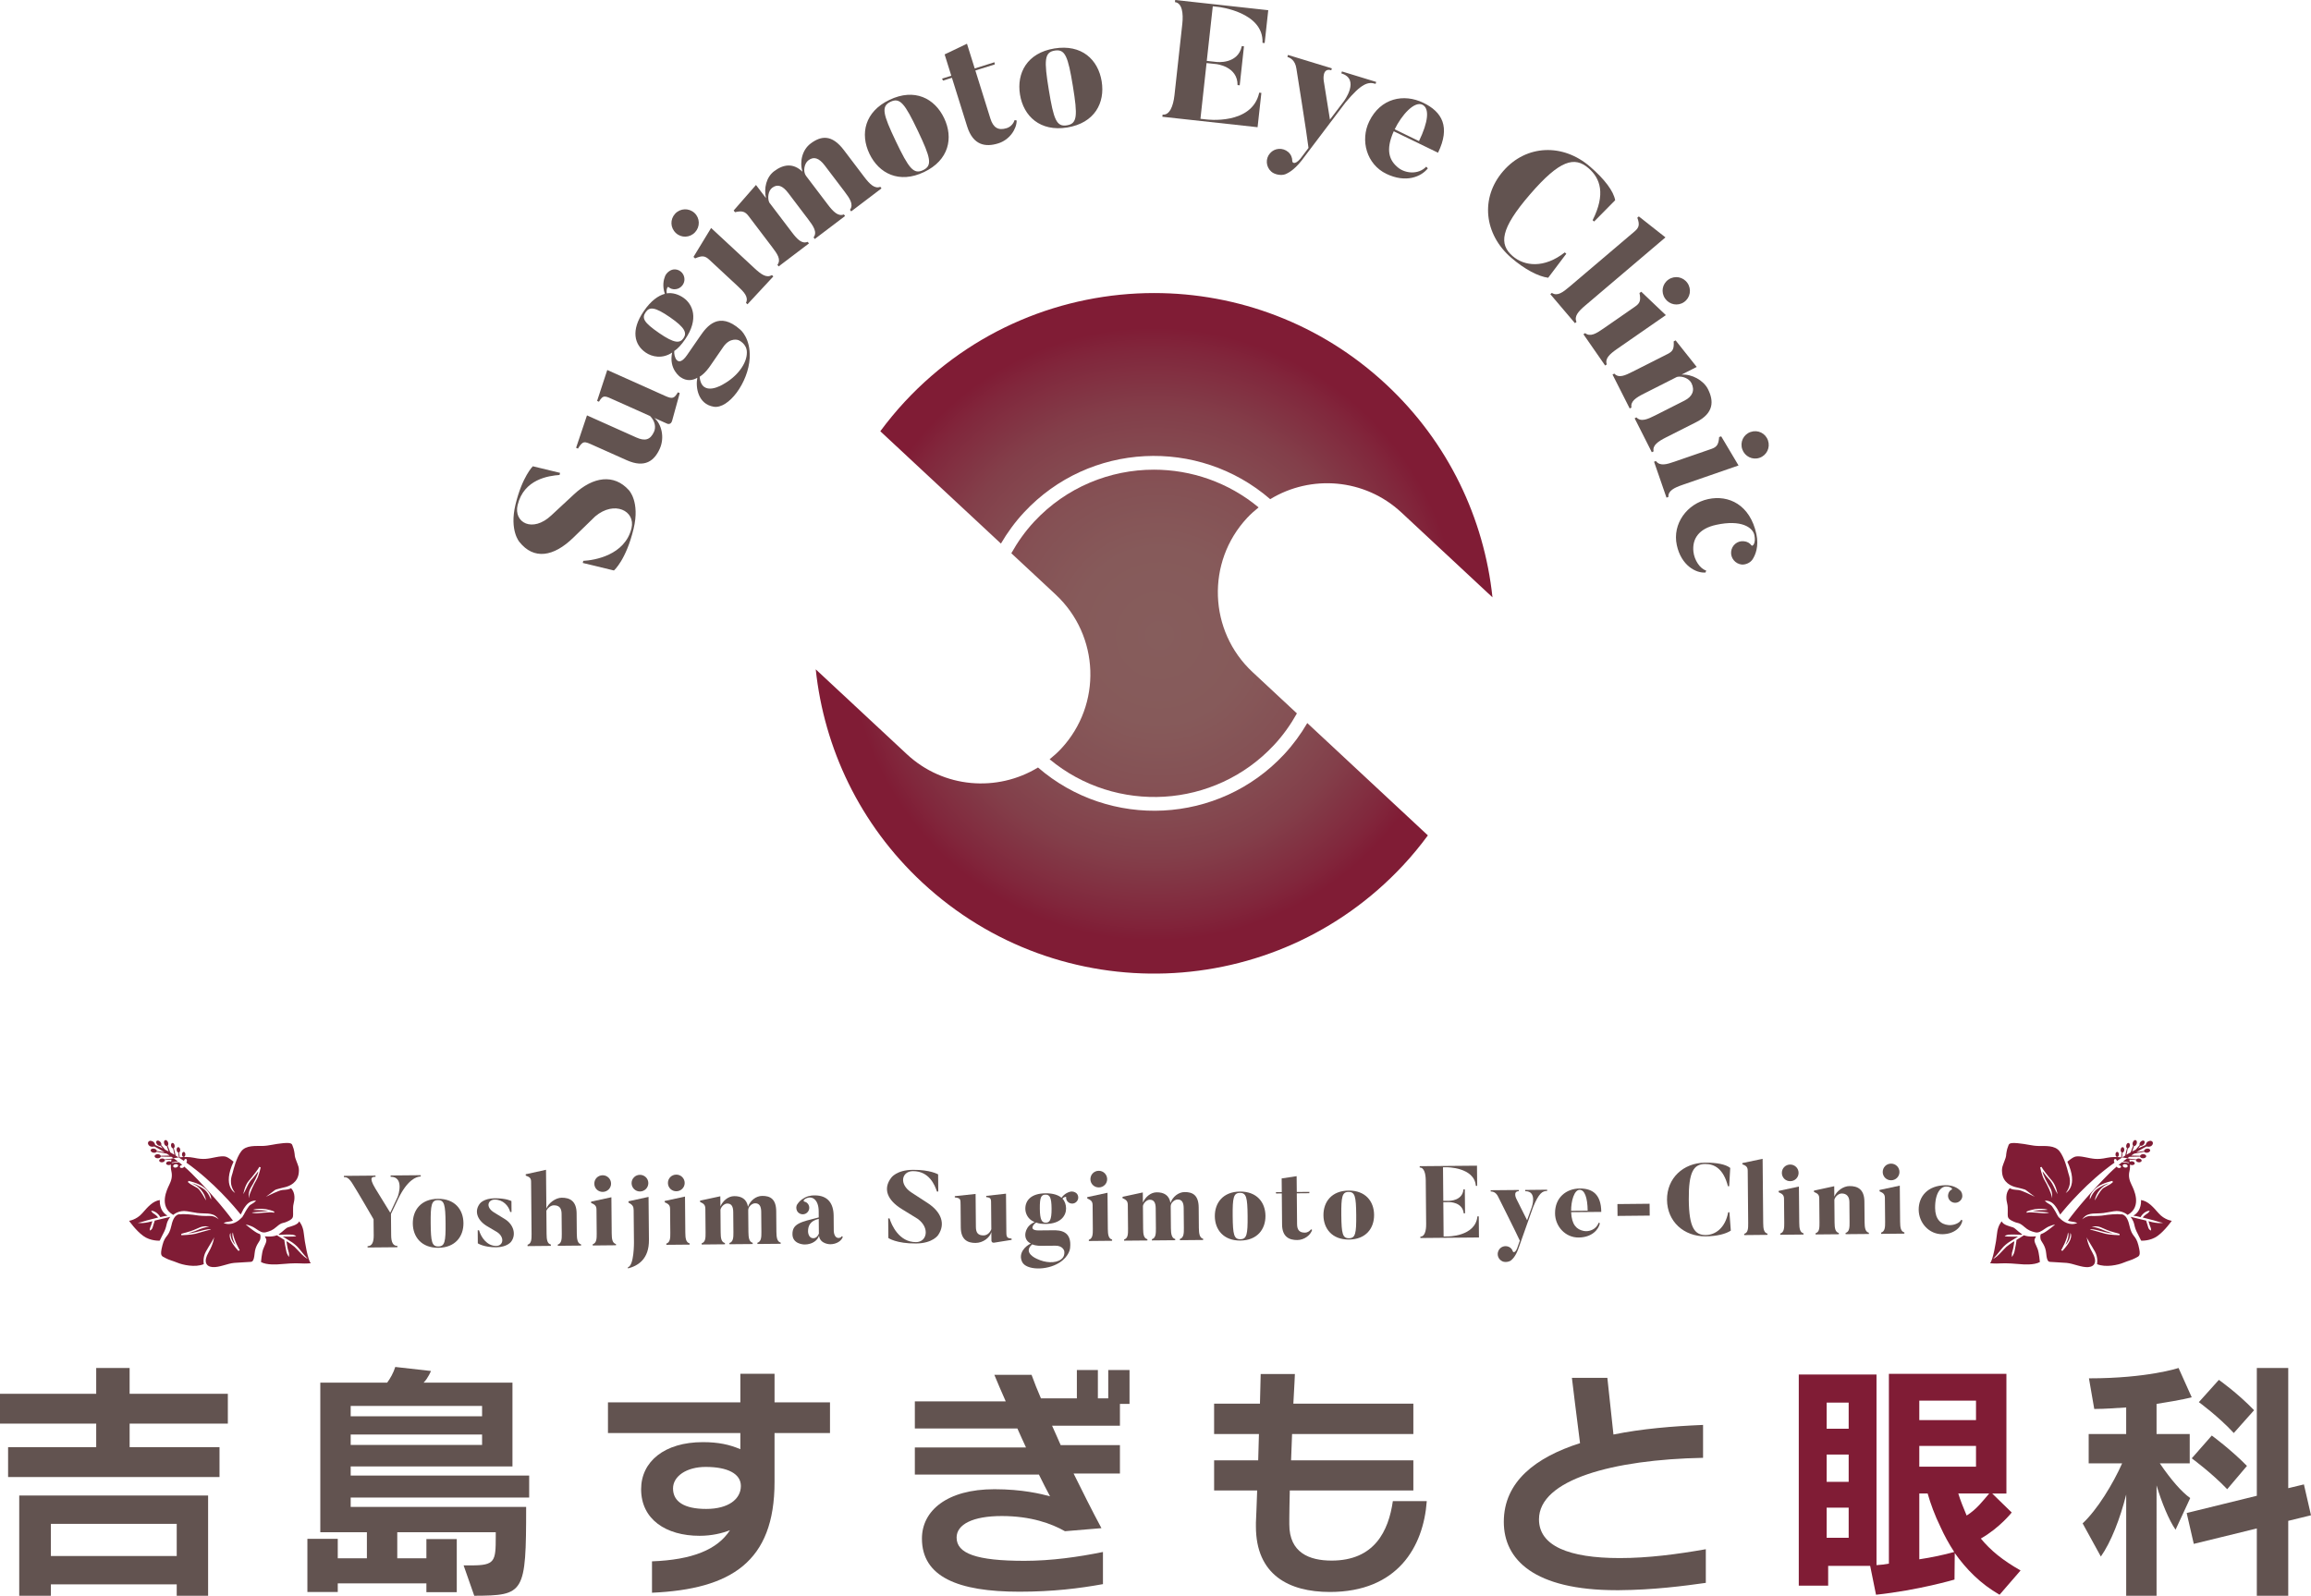
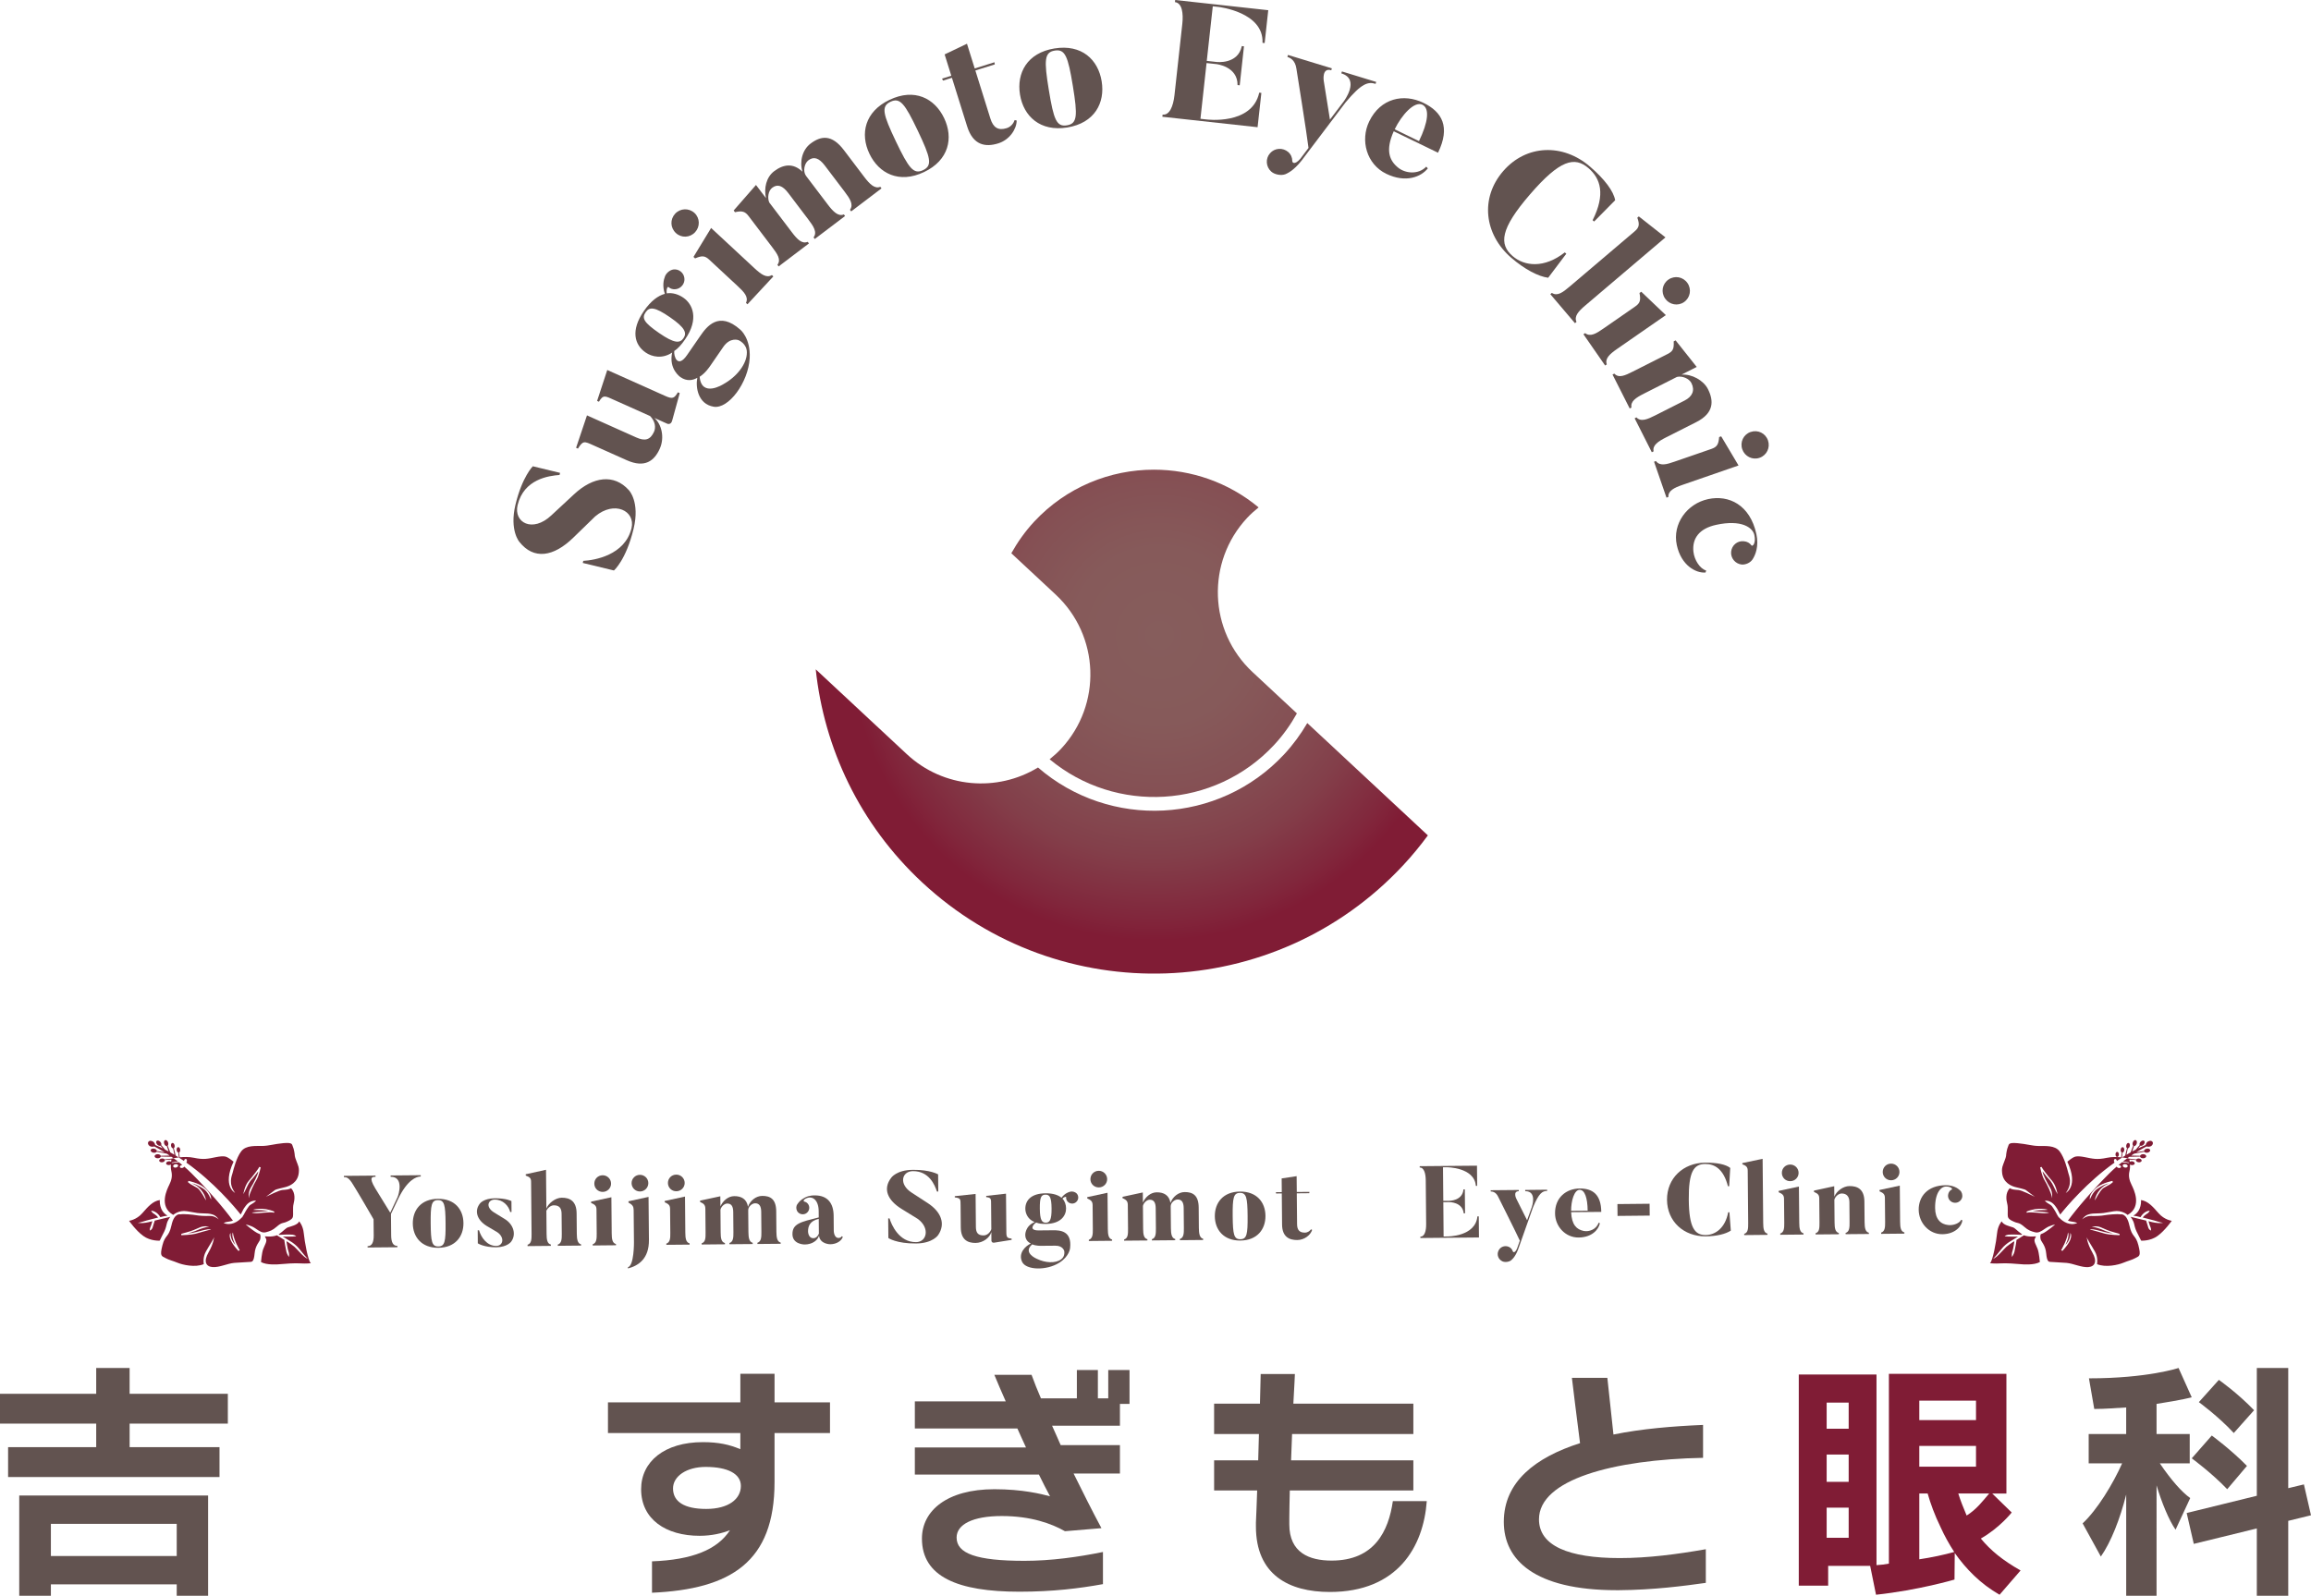
<svg xmlns="http://www.w3.org/2000/svg" xmlns:xlink="http://www.w3.org/1999/xlink" version="1.1" id="レイヤー_1" x="0px" y="0px" width="202.695px" height="140px" viewBox="0 0 202.695 140" enable-background="new 0 0 202.695 140" xml:space="preserve">
  <g>
    <g>
      <path fill="#625350" d="M11.37,124.9v2.064h7.883v2.621H0.71v-2.621h7.728V124.9H0v-2.62h8.438v-2.265h2.931v2.265h8.615v2.62    H11.37z M15.5,140v-0.998H4.463V140H1.687v-8.793h16.566V140H15.5z M15.5,133.693H4.463v2.821H15.5V133.693z" />
-       <path fill="#625350" d="M30.758,131.385v0.822h15.39c0,7.615-0.156,7.771-4.552,7.793l-0.933-2.664h0.688    c2.066,0,2.131-0.355,2.131-2.509v-0.399h-8.638v2.286h2.555v-1.688h2.664v4.663h-2.664v-0.777h-7.774v0.756h-2.664v-4.664h2.664    v1.71h2.555v-2.286h-4.086v-13.125h5.864c0.266-0.355,0.555-0.865,0.711-1.376l3.13,0.354c0,0-0.245,0.623-0.645,1.021h7.794    v7.352H30.758v0.799h15.655v1.932H30.758z M42.284,123.346H30.758v0.911h11.525V123.346z M42.284,125.854H30.758v0.912h11.525    V125.854z" />
      <path fill="#625350" d="M67.934,125.723v4.307c0,6.996-3.818,9.395-10.748,9.705v-2.754c3.531-0.133,5.729-1.021,6.84-2.731    c-0.689,0.267-1.598,0.49-2.666,0.49c-2.954,0-5.128-1.445-5.128-4.087c0-2.421,2.042-4.13,5.418-4.13    c1.377,0,2.353,0.221,3.285,0.62v-1.42H53.324v-2.688h11.612v-2.508h2.999v2.508h4.863v2.688H67.934z M61.895,128.697    c-1.688,0-2.865,0.821-2.865,1.889c0,1.154,0.978,1.797,2.909,1.797c1.955,0,3.042-0.865,3.042-2.019    C64.98,129.298,63.826,128.697,61.895,128.697" />
      <path fill="#625350" d="M98.228,123.169v1.911h-5.953c0.246,0.554,0.512,1.131,0.757,1.707h5.196v2.49h-4.064    c0.799,1.618,1.62,3.262,2.442,4.793l-3.198,0.268c-1.177-0.666-2.976-1.332-5.551-1.332c-2.531,0-3.954,0.733-3.954,1.887    c0,1.4,1.732,2.043,5.952,2.043c2.331,0,4.708-0.332,6.884-0.776v2.82c-2.064,0.376-4.418,0.665-7.328,0.665    c-5.396,0-8.549-1.309-8.549-4.664c0-2.441,2.198-4.328,6.351-4.328c2.487,0,4.131,0.422,4.885,0.621    c-0.332-0.6-0.643-1.244-0.976-1.908H80.24v-2.377h9.749c-0.268-0.557-0.489-1.088-0.757-1.666H80.24v-2.375h7.973    c-0.356-0.801-0.689-1.578-1.001-2.332h3.265c0.244,0.665,0.511,1.355,0.822,2.064h3.152v-2.487h1.843v2.487h0.91v-2.487h1.866    v2.977H98.228z" />
      <path fill="#625350" d="M116.639,139.668c-3.598,0-6.484-1.51-6.484-5.752v-0.332c0.021-0.467,0.067-1.512,0.11-2.821h-3.776    v-2.643h3.866c0.021-0.755,0.046-1.554,0.065-2.309h-3.932v-2.665h4.021c0.045-1.531,0.065-2.6,0.065-2.6h2.999    c0,0-0.043,1.068-0.134,2.6h10.525v2.665h-10.637c-0.022,0.755-0.067,1.554-0.088,2.309h10.725v2.643h-10.837    c-0.021,0.999-0.043,1.864-0.043,2.421v0.51v0.046c0,2.485,1.754,3.175,3.709,3.175c3.751,0,4.995-2.576,5.373-5.219h2.975    C124.854,135.693,122.59,139.668,116.639,139.668" />
      <path fill="#625350" d="M141.979,139.512h-0.178c-7.26,0-9.904-2.686-9.904-5.996c0-3.529,2.798-5.662,6.686-6.905    c-0.225-1.665-0.713-5.728-0.713-5.728h3.109c0,0,0.335,3.107,0.535,4.972c2.486-0.509,5.216-0.731,7.859-0.843v2.887    c-7.904,0.154-14.391,1.91-14.391,5.396c0,2.331,2.62,3.399,7.084,3.399c2.487,0,5.043-0.335,7.549-0.777v2.952    C147.729,139.135,145.043,139.49,141.979,139.512" />
      <path fill="#801C35" d="M175.379,139.911c-1.665-0.954-2.931-2.242-3.93-3.663l-0.022,2.332c0,0-3.153,0.932-6.884,1.331    l-0.512-2.53h-3.685v1.732h-2.577v-18.521h6.817v16.722c0.378-0.022,0.734-0.065,1.087-0.132v-16.654h10.307v10.502h-1.245    l1.71,1.666c0,0-1.066,1.354-2.709,2.285c0.865,1.045,1.889,1.889,3.486,2.8L175.379,139.911z M162.145,123.057h-1.931v2.289    h1.931V123.057z M162.145,127.609h-1.931v2.398h1.931V127.609z M162.145,132.273h-1.931v2.641h1.931V132.273z M173.313,122.881    h-4.974v1.708h4.974V122.881z M173.313,126.854h-4.974v1.821h4.974V126.854z M170.206,133.982    c-0.511-1.043-0.89-2.088-1.134-2.953h-0.732v5.773c1.044-0.154,2.197-0.399,3.064-0.644    C170.938,135.448,170.537,134.715,170.206,133.982 M171.759,131.029c0.157,0.532,0.468,1.311,0.733,1.933    c0.891-0.556,1.422-1.288,1.977-1.933H171.759z" />
      <path fill="#625350" d="M189.149,123.169v2.643h2.909v2.575h-2.621c0.979,1.443,1.934,2.531,2.665,3.041l-1.286,2.777    c-0.578-0.822-1.223-2.398-1.667-3.887V140h-2.663v-8.881c-0.535,2.131-1.334,4.175-2.223,5.441l-1.598-2.91    c1.287-1.199,2.664-3.465,3.464-5.264h-2.933v-2.575h3.289v-2.333c-0.801,0.047-1.801,0.134-2.8,0.134l-0.466-2.687    c5.174,0,7.859-0.91,7.859-0.91l1.156,2.574C192.236,122.59,191.437,122.812,189.149,123.169 M200.699,133.428V140h-2.756v-5.905    l-5.529,1.354l-0.623-2.708l6.152-1.512v-11.213h2.756v10.547l1.374-0.332l0.622,2.709L200.699,133.428z M195.346,130.652    c-1.377-1.443-3.109-2.709-3.109-2.709l1.756-1.999c0,0,1.643,1.198,3.085,2.664L195.346,130.652z M195.923,125.723    c-1.355-1.466-3.064-2.709-3.064-2.709l1.755-1.954c0,0,1.643,1.154,3.088,2.663L195.923,125.723z" />
      <path fill="#625350" d="M36.903,103.103l0,0.114c-0.394,0.004-1.162,0.298-1.962,1.925l-0.65,1.36l0.017,1.88    c0.005,0.608,0.17,0.93,0.547,0.925l0.001,0.117l-2.615,0.023l-0.001-0.115c0.375-0.004,0.542-0.33,0.538-0.938l-0.014-1.424    c-1.336-2.316-1.773-3.001-1.773-3.001c-0.399-0.679-0.597-0.692-0.83-0.7l-0.001-0.107l2.775-0.024l0.001,0.107    c-0.268,0.003-0.634-0.005-0.017,1.021l1.308,2.128c0,0,0.51-1.068,0.633-1.348c0.106-0.217,0.593-1.815-0.598-1.804l0-0.115    L36.903,103.103z" />
      <path fill="#625350" d="M38.448,109.473c-1.478,0.014-2.23-0.957-2.241-2.129c-0.01-1.183,0.725-2.156,2.201-2.169    c1.486-0.014,2.23,0.946,2.24,2.128C40.66,108.477,39.934,109.457,38.448,109.473 M38.409,105.29    c-0.563,0.007-0.649,0.419-0.634,2.038c0.014,1.621,0.107,2.033,0.671,2.027c0.564-0.004,0.65-0.418,0.635-2.037    C39.067,105.696,38.973,105.285,38.409,105.29" />
      <path fill="#625350" d="M43.526,109.428c-1.084,0.008-1.617-0.346-1.617-0.346l-0.009-1.146l0.116-0.001    c0.167,0.59,0.684,1.381,1.508,1.373c0.635-0.004,0.754-0.776,0.07-1.217l-0.91-0.538c-0.866-0.538-1.096-1.343-0.582-1.974    c0,0,0.328-0.442,1.285-0.45c1.029-0.01,1.471,0.245,1.471,0.245l0.008,0.959H44.75c-0.14-0.553-0.636-1.094-1.362-1.088    c-0.581,0.004-0.836,0.644-0.051,1.129l0.908,0.557c0.811,0.482,1.052,1.377,0.591,2C44.837,108.932,44.5,109.417,43.526,109.428" />
      <path fill="#625350" d="M50.966,109.277l-2.042,0.02l-0.001-0.108c0.339-0.101,0.354-0.494,0.35-0.952l-0.016-1.745    c-0.004-0.511-0.213-0.75-0.688-0.746c-0.232,0.003-0.498,0.185-0.647,0.472l0.018,2.032c0.004,0.493,0.052,0.86,0.375,0.938    l0.001,0.116l-2.042,0.02l-0.001-0.118c0.34-0.102,0.354-0.486,0.351-0.944l-0.042-4.574c-0.002-0.312-0.101-0.419-0.47-0.551    l-0.001-0.116l1.78-0.392l0.031,3.402c0.192-0.486,0.806-0.948,1.342-0.952c0.716-0.007,1.3,0.292,1.311,1.366l0.016,1.781    c0.005,0.493,0.062,0.869,0.375,0.947L50.966,109.277z" />
      <path fill="#625350" d="M54.029,109.25l-2.041,0.02l-0.001-0.107c0.338-0.111,0.353-0.486,0.349-0.943l-0.019-2.088    c-0.002-0.312-0.102-0.437-0.471-0.594l0-0.117l1.778-0.383l0.028,3.17c0.004,0.493,0.053,0.85,0.376,0.938L54.029,109.25z     M52.854,103.109c0.404-0.003,0.738,0.316,0.741,0.729c0.004,0.402-0.326,0.729-0.728,0.73c-0.411,0.004-0.736-0.312-0.74-0.718    C52.123,103.438,52.442,103.113,52.854,103.109" />
      <path fill="#625350" d="M55.123,105.391l1.76-0.383l0.035,3.77c0.015,1.692-0.956,2.273-1.84,2.506l-0.001-0.107    c0.545-0.141,0.527-2.18,0.527-2.18l-0.027-2.83c-0.002-0.305-0.083-0.465-0.453-0.658L55.123,105.391z M56.124,103.071    c0.402-0.003,0.736,0.315,0.74,0.72c0.003,0.41-0.324,0.736-0.729,0.741c-0.402,0.003-0.736-0.317-0.74-0.729    C55.393,103.399,55.72,103.074,56.124,103.071" />
      <path fill="#625350" d="M60.485,109.193l-2.041,0.018l-0.001-0.105c0.339-0.111,0.354-0.489,0.348-0.945l-0.019-2.086    c-0.002-0.313-0.101-0.438-0.47-0.597l-0.001-0.114l1.779-0.386l0.028,3.17c0.005,0.493,0.053,0.851,0.376,0.938L60.485,109.193z     M59.312,103.053c0.402-0.004,0.737,0.314,0.741,0.728c0.003,0.402-0.325,0.728-0.729,0.731c-0.412,0.004-0.737-0.315-0.741-0.721    C58.58,103.379,58.898,103.057,59.312,103.053" />
      <path fill="#625350" d="M68.472,109.12l-2.04,0.019l-0.001-0.107c0.339-0.102,0.354-0.495,0.35-0.951l-0.016-1.765    c-0.005-0.511-0.178-0.751-0.535-0.748c-0.278,0.004-0.599,0.294-0.604,0.589c0,0.08,0,0.107,0,0.16l0.017,1.773    c0.005,0.492,0.062,0.867,0.376,0.946v0.107l-2.041,0.017l-0.001-0.105c0.34-0.104,0.354-0.497,0.35-0.955l-0.016-1.762    c-0.004-0.511-0.167-0.75-0.525-0.748c-0.269,0.002-0.544,0.292-0.595,0.541l0.017,1.998c0.004,0.492,0.054,0.842,0.377,0.928    v0.108l-2.04,0.019l-0.001-0.107c0.338-0.104,0.345-0.479,0.341-0.936l-0.019-2.078c-0.004-0.312-0.095-0.454-0.463-0.613    l-0.002-0.115l1.777-0.383l0.009,0.887c0.219-0.494,0.682-0.895,1.21-0.898c0.627-0.006,1.095,0.249,1.208,0.93    c0.193-0.539,0.699-0.947,1.245-0.951c0.708-0.008,1.222,0.274,1.231,1.35l0.016,1.8c0.005,0.493,0.062,0.868,0.375,0.946V109.12z    " />
      <path fill="#625350" d="M73.922,108.506c-0.096,0.342-0.531,0.65-1.096,0.655c0,0-0.896,0.008-0.992-0.751    c-0.122,0.43-0.611,0.766-1.247,0.772c-0.17,0.001-1.076-0.062-1.082-0.903c-0.009-0.932,0.732-1.074,2.306-1.471l-0.005-0.565    c-0.009-0.933-0.532-1.401-1.147-1.082c-0.142,0.074-0.267,0.217-0.078,0.269c0.145,0.035,0.25,0.123,0.333,0.265    c0.146,0.278,0.041,0.619-0.236,0.772c-0.276,0.146-0.625,0.043-0.771-0.232c-0.1-0.206-0.084-0.449,0.04-0.602    c0.097-0.136,0.23-0.343,0.64-0.561c0.401-0.22,0.858-0.197,0.858-0.197c1.173-0.011,1.663,0.721,1.673,1.777l0.011,1.335    c0,0,0.005,0.634,0.436,0.622c0,0,0.206-0.004,0.259-0.154L73.922,108.506z M70.873,108.042c0,0,0.005,0.592,0.471,0.588    c0.232-0.003,0.393-0.183,0.479-0.399c0-0.01-0.011-1.299-0.011-1.299C71.01,107.119,70.869,107.604,70.873,108.042" />
      <path fill="#625350" d="M80.349,109.094c-1.736,0.016-2.431-0.479-2.431-0.479l-0.016-1.721l0.118-0.001    c0.173,0.572,0.833,2.097,2.328,2.083c0.958-0.008,1.234-1.254,0.143-2.042l-1.388-0.856c-1.278-0.784-1.68-1.776-0.937-2.749    c0,0,0.459-0.685,1.9-0.696c1.531-0.016,2.216,0.399,2.216,0.399l0.013,1.504l-0.116,0.001c-0.184-0.554-0.679-1.802-2.113-1.789    c-0.966,0.008-1.27,1.141-0.098,1.89l1.386,0.901c1.189,0.77,1.602,1.82,0.939,2.804C82.294,108.343,81.843,109.08,80.349,109.094    " />
      <path fill="#625350" d="M88.728,108.777l-1.52,0.244c-0.24,0.039-0.251-0.168-0.251-0.168l-0.007-0.759    c-0.139,0.494-0.726,0.946-1.379,0.952c-0.708,0.006-1.292-0.284-1.302-1.358l-0.017-1.953c-0.005-0.535,0.011-0.616-0.509-0.685    l0-0.107l1.825-0.195l0.026,2.902c0.005,0.5,0.185,0.742,0.678,0.736c0.251-0.002,0.536-0.176,0.676-0.543l-0.019-2.104    c-0.004-0.548,0.029-0.663-0.428-0.713l-0.002-0.107l1.736-0.195l0.031,3.41c0.005,0.43,0.085,0.494,0.461,0.535L88.728,108.777z" />
      <path fill="#625350" d="M93.641,105.418c-0.1-0.107-0.145-0.249-0.129-0.375c0.019-0.08-0.179-0.042-0.328,0.112    c0.216,0.222,0.317,0.542,0.32,0.864c0.006,0.601-0.436,1.349-1.778,1.359c-0.358,0.004-0.618-0.029-0.842-0.118    c-0.243,0.128-0.693,0.696,0.219,0.688l1.254-0.012c0.591-0.006,1.675,0.029,1.5,1.562c0,0-0.047,0.717-0.954,1.289    c-1.114,0.701-2.906,0.652-3.253-0.078c-0.364-0.766,0.284-1.391,0.765-1.611c-0.259-0.122-0.485-0.352-0.489-0.754    c0,0-0.026-0.771,0.823-1.128c-0.593-0.228-0.814-0.753-0.818-1.165c-0.005-0.727,0.499-1.348,1.77-1.359    c0.663-0.007,1.112,0.15,1.401,0.389c0.266-0.359,0.578-0.487,0.783-0.535c0.179-0.036,0.404,0.016,0.548,0.158    c0.198,0.213,0.184,0.553-0.039,0.751C94.181,105.656,93.832,105.633,93.641,105.418 M90.938,110.439    c0.755,0.369,1.634,0.407,2.123,0.054c0.391-0.274,0.28-0.745,0.28-0.745s-0.111-0.465-0.765-0.46l-1.217,0.01    c-0.099,0.001-0.475,0.014-0.826-0.126C89.662,109.913,90.938,110.439,90.938,110.439 M91.701,104.811    c-0.384,0.002-0.508,0.227-0.499,1.23c0.009,1.002,0.19,1.232,0.522,1.229c0.339-0.001,0.516-0.237,0.508-1.238    C92.223,105.028,92.06,104.807,91.701,104.811" />
      <path fill="#625350" d="M97.542,108.857l-2.041,0.02l0-0.107c0.339-0.11,0.353-0.486,0.349-0.943l-0.018-2.086    c-0.004-0.314-0.104-0.438-0.471-0.598l-0.001-0.115l1.779-0.384l0.027,3.169c0.006,0.493,0.053,0.852,0.376,0.938L97.542,108.857    z M96.367,102.717c0.403-0.003,0.736,0.316,0.741,0.729c0.004,0.402-0.325,0.728-0.729,0.73c-0.41,0.004-0.736-0.314-0.74-0.718    C95.637,103.045,95.955,102.722,96.367,102.717" />
      <path fill="#625350" d="M105.529,108.787l-2.042,0.018v-0.107c0.339-0.102,0.353-0.496,0.349-0.953l-0.016-1.764    c-0.005-0.511-0.177-0.75-0.535-0.746c-0.276,0.002-0.598,0.291-0.604,0.586c0.002,0.082,0.002,0.107,0.002,0.162l0.016,1.771    c0.006,0.494,0.062,0.869,0.377,0.947l0.001,0.107l-2.043,0.018l-0.001-0.107c0.339-0.102,0.354-0.494,0.35-0.953l-0.017-1.764    c-0.005-0.509-0.167-0.75-0.525-0.746c-0.269,0.002-0.544,0.291-0.595,0.542l0.017,1.996c0.004,0.494,0.053,0.841,0.376,0.929    v0.107l-2.041,0.018v-0.106c0.339-0.101,0.344-0.478,0.341-0.935l-0.02-2.078c-0.003-0.312-0.094-0.455-0.463-0.611L98.456,105    l1.779-0.384l0.008,0.886c0.22-0.494,0.682-0.893,1.21-0.897c0.626-0.005,1.095,0.249,1.208,0.931    c0.192-0.539,0.697-0.949,1.242-0.953c0.711-0.006,1.223,0.277,1.233,1.352l0.015,1.798c0.006,0.493,0.062,0.868,0.377,0.948    V108.787z" />
      <path fill="#625350" d="M108.791,108.838c-1.478,0.013-2.229-0.956-2.24-2.129c-0.01-1.183,0.723-2.156,2.202-2.17    c1.485-0.014,2.229,0.947,2.239,2.13C111.002,107.84,110.278,108.822,108.791,108.838 M108.753,104.655    c-0.564,0.006-0.649,0.417-0.636,2.039c0.018,1.619,0.108,2.03,0.674,2.026c0.562-0.006,0.649-0.418,0.635-2.039    C109.412,105.061,109.316,104.65,108.753,104.655" />
      <path fill="#625350" d="M115.086,107.902c-0.137,0.451-0.672,0.885-1.299,0.889c-0.707,0.008-1.327-0.273-1.338-1.357l-0.024-2.73    l-0.499,0.004l-0.02-0.115l0.519-0.006l-0.012-1.2l1.313-0.199l0.014,1.388l1.111-0.01l-0.018,0.117l-1.093,0.01l0.025,2.703    c0.004,0.504,0.203,0.75,0.687,0.746c0.26-0.002,0.447-0.164,0.535-0.29L115.086,107.902z" />
-       <path fill="#625350" d="M118.318,108.75c-1.479,0.014-2.229-0.956-2.24-2.127c-0.01-1.184,0.727-2.157,2.201-2.17    c1.488-0.015,2.231,0.947,2.24,2.129C120.531,107.756,119.806,108.738,118.318,108.75 M118.279,104.571    c-0.562,0.003-0.649,0.417-0.634,2.036c0.017,1.621,0.108,2.033,0.673,2.027c0.564-0.004,0.649-0.418,0.635-2.039    C118.938,104.975,118.845,104.564,118.279,104.571" />
      <path fill="#625350" d="M129.701,106.715l0.017,1.852l-5.14,0.047v-0.116c0.376-0.003,0.515-0.506,0.508-1.114l-0.035-3.841    c-0.006-0.555-0.135-1.118-0.531-1.114v-0.117l5.025-0.044l0.016,1.772l-0.116,0.001c-0.124-1.647-2.56-1.636-2.56-1.636    l-0.321,0.004l0.026,2.945l0.527-0.004c0,0,1.157,0.008,1.244-1.004l0.117-0.002l0.02,2.104l-0.117,0.001    c-0.106-1.001-1.262-0.982-1.262-0.982l-0.527,0.004l0.025,3.011l0.323-0.004c0,0,2.472,0.029,2.642-1.762H129.701z" />
      <path fill="#625350" d="M135.699,104.377v0.106c-0.422,0.005-0.724,0.187-1.242,1.444l-1.212,3.424    c-0.243,0.753-0.511,1.052-0.698,1.213c-0.178,0.146-0.534,0.203-0.768,0.098c-0.351-0.158-0.516-0.567-0.356-0.919    c0.148-0.351,0.558-0.507,0.907-0.357c0.182,0.079,0.299,0.221,0.354,0.391c0.038,0.126,0.261,0.177,0.452-0.46l0.167-0.469    c-0.285-0.633-1.907-3.867-1.907-3.867c-0.201-0.412-0.488-0.444-0.648-0.452l-0.002-0.107l2.463-0.022l0.001,0.107    c-0.538,0.006-0.218,0.655-0.218,0.655l0.947,1.892l0.412-1.15c0,0,0.506-1.41-0.576-1.4l-0.001-0.107L135.699,104.377z" />
      <path fill="#625350" d="M137.803,106.346c0.047,1.119,0.488,1.518,1.09,1.646c0.465,0.104,1.126-0.127,1.318-0.718l0.115,0.043    c-0.119,0.565-0.703,1.244-1.869,1.254c-1.17,0.01-2.057-0.986-2.066-2.113c-0.016-1.397,0.99-2.177,2.154-2.188    c1.129-0.01,1.885,0.512,1.9,2.053L137.803,106.346z M139.252,106.217c-0.012-1.129-0.258-1.834-0.705-1.83    c-0.475,0.003-0.754,0.982-0.745,1.842L139.252,106.217z" />
      <rect x="142.813" y="104.759" transform="matrix(0.01 1 -1 0.01 248.015 -38.252)" fill="#625350" width="1.039" height="2.822" />
      <path fill="#625350" d="M151.685,106.354l0.123,1.611c-0.446,0.298-1.25,0.494-2.2,0.503c-1.918,0.018-3.378-1.294-3.396-3.202    c-0.016-1.898,1.424-3.246,3.338-3.262c1.041-0.011,1.82,0.151,2.207,0.462l-0.093,1.604l-0.107,0.002    c-0.397-1.528-1.173-1.96-2.007-1.952c-0.99,0.01-1.452,0.675-1.428,3.13c0.021,2.461,0.52,3.111,1.485,3.103    c0.841-0.007,1.715-0.614,1.97-1.997L151.685,106.354z" />
      <path fill="#625350" d="M155.025,108.338l-2.043,0.02v-0.107c0.34-0.102,0.354-0.479,0.35-0.944l-0.041-4.584    c-0.002-0.313-0.104-0.444-0.471-0.578v-0.104l1.777-0.375l0.051,5.631c0.004,0.492,0.053,0.85,0.377,0.936V108.338z" />
      <path fill="#625350" d="M158.187,108.31l-2.042,0.019v-0.107c0.338-0.111,0.354-0.486,0.35-0.941l-0.02-2.088    c-0.002-0.312-0.102-0.438-0.471-0.596v-0.117l1.776-0.381l0.03,3.169c0.004,0.492,0.051,0.85,0.376,0.937V108.31z     M157.012,102.169c0.402-0.003,0.738,0.315,0.74,0.727c0.004,0.405-0.324,0.73-0.728,0.732c-0.411,0.005-0.735-0.314-0.739-0.718    C156.28,102.498,156.601,102.173,157.012,102.169" />
      <path fill="#625350" d="M163.916,108.26l-2.039,0.018l-0.004-0.107c0.342-0.102,0.355-0.496,0.35-0.953l-0.014-1.764    c-0.006-0.475-0.241-0.749-0.679-0.746c-0.276,0.004-0.579,0.275-0.64,0.553l0.018,1.986c0.004,0.493,0.053,0.842,0.375,0.93    l0.002,0.107l-2.041,0.018l-0.002-0.106c0.34-0.103,0.345-0.479,0.342-0.935l-0.019-2.104c-0.004-0.314-0.094-0.431-0.464-0.588    v-0.114l1.777-0.385l0.008,0.914c0.212-0.514,0.798-0.922,1.326-0.926c0.707-0.008,1.301,0.273,1.312,1.35l0.017,1.799    c0.005,0.492,0.053,0.869,0.375,0.946V108.26z" />
      <path fill="#625350" d="M167.033,108.23l-2.04,0.019v-0.108c0.338-0.109,0.353-0.486,0.349-0.943l-0.02-2.086    c-0.003-0.312-0.104-0.438-0.471-0.596v-0.116l1.777-0.382l0.028,3.168c0.005,0.494,0.052,0.852,0.376,0.938V108.23z     M165.859,102.089c0.404-0.003,0.738,0.315,0.74,0.728c0.004,0.404-0.324,0.729-0.729,0.732c-0.41,0.005-0.735-0.316-0.739-0.719    C165.129,102.418,165.446,102.092,165.859,102.089" />
      <path fill="#625350" d="M172.092,105.077c-0.104,0.333-0.461,0.524-0.793,0.42s-0.515-0.453-0.41-0.775    c0.054-0.181,0.159-0.298,0.301-0.361c0.09-0.045-0.064-0.269-0.512-0.263c-0.422,0.004-0.963,0.518-0.951,1.889    c0.01,0.966,0.48,1.427,1.168,1.491c0.449,0.044,0.967-0.159,1.126-0.466l0.1,0.055c-0.059,0.51-0.636,1.203-1.755,1.214    c-1.173,0.011-2.068-0.992-2.08-2.147c-0.009-1.128,0.753-2.139,2.364-2.152c0.673-0.008,1.086,0.276,1.276,0.463    C172.08,104.584,172.152,104.854,172.092,105.077" />
      <path fill="#801C35" d="M175.158,108.215c0.064-0.699,0.408-1.062,0.408-1.062c0.122,0.32,0.764,0.45,0.977,0.523    c0.209,0.074,0.341,0.276,0.777,0.59c0.016,0.012,0.029,0.02,0.046,0.028l-0.063,0.042c0,0-0.769-0.042-0.906-0.027    c-0.141,0.015-0.346-0.025-0.572,0.144c0,0,0.128,0.036,0.354,0.036c0.222,0,0.815,0.006,0.815,0.006s-0.706,0.434-0.785,0.482    c-0.084,0.048-0.463,0.33-0.663,0.604c-0.202,0.271-0.683,0.831-0.728,0.861c0,0,0.223-0.084,0.534-0.406    c0.315-0.321,0.569-0.607,0.628-0.652s0.531-0.416,0.699-0.49c0,0-0.091,0.689-0.172,0.883c-0.08,0.191-0.047,0.463-0.045,0.479    l0.004,0.02c0,0,0.162-0.219,0.219-0.453c0.061-0.23,0.193-1.006,0.178-1.037l0.653-0.412c0.448,0.176,1.062,0.091,1.062,0.091    l-0.108,0.22c-0.109,0.218,0.131,0.566,0.256,0.91c0.123,0.342,0.189,1.127,0.189,1.127c-0.505,0.286-1.465,0.212-1.742,0.184    c-0.277-0.03-1.243-0.102-1.718-0.065c-0.472,0.035-0.918-0.015-0.918-0.015C174.778,110.668,175.094,108.914,175.158,108.215" />
      <path fill="#801C35" d="M187.185,107.393c-0.073-0.331-0.286-0.6-0.313-0.637l1.362,0.33c0,0,0.147,0.495,0.2,0.648    c0.057,0.158,0.227,0.229,0.227,0.229s0.023-0.164-0.047-0.304c-0.068-0.14-0.171-0.519-0.171-0.519    c0.876,0.255,1.271,0.139,1.271,0.139c-0.224-0.022-0.612-0.163-0.791-0.209s-0.991-0.256-0.991-0.256    c0.178-0.232,0.402-0.332,0.482-0.403c0.076-0.071,0.137-0.201,0.137-0.201c-0.541,0.054-0.806,0.574-0.806,0.574    c-0.11-0.042-0.462-0.105-0.634-0.133c0.771-0.412,0.674-1.368,0.674-1.368c0.613,0.09,1.037,0.581,1.544,1.159    c0.503,0.579,1.153,0.663,1.153,0.663s-0.588,0.848-1.236,1.322c-0.649,0.475-1.449,0.42-1.449,0.42s-0.359-0.738-0.4-0.802    C187.357,107.979,187.26,107.744,187.185,107.393" />
      <path fill="#801C35" d="M185.695,101.504c-0.08,0.004-0.146-0.096-0.148-0.223c0-0.123,0.064-0.225,0.146-0.225    c0.083,0,0.149,0.098,0.151,0.221C185.844,101.404,185.779,101.504,185.695,101.504" />
      <path fill="#801C35" d="M186.48,101.598c-0.023-0.004-0.045-0.008-0.067-0.012c-0.015-0.002-0.026-0.004-0.04-0.006    c-0.027-0.004-0.055-0.008-0.084-0.013c-0.01-0.003-0.021-0.003-0.033-0.005c-0.035-0.004-0.073-0.01-0.111-0.014    c-0.004-0.002-0.008-0.003-0.011-0.003c0.087-0.056,0.177-0.111,0.265-0.167l0.16-0.648c-0.059-0.041-0.092-0.142-0.066-0.246    c0.022-0.134,0.112-0.225,0.201-0.209c0.086,0.016,0.135,0.135,0.107,0.268c-0.021,0.116-0.097,0.203-0.176,0.206l-0.113,0.562    c0.12-0.071,0.24-0.142,0.361-0.211c0.047-0.13,0.199-0.525,0.224-0.588c-0.056-0.056-0.069-0.17-0.033-0.284    c0.047-0.144,0.161-0.233,0.255-0.203c0.096,0.03,0.135,0.173,0.086,0.316c-0.042,0.133-0.143,0.218-0.232,0.208l-0.156,0.471    c0.033-0.018,0.068-0.035,0.102-0.054c0.026-0.011,0.049-0.024,0.072-0.036c0.047-0.026,0.094-0.051,0.141-0.075    c0.102-0.137,0.305-0.358,0.339-0.393c-0.042-0.075-0.01-0.196,0.081-0.29c0.105-0.111,0.247-0.143,0.32-0.073    c0.07,0.067,0.043,0.212-0.061,0.322c-0.088,0.089-0.203,0.128-0.281,0.095l-0.192,0.236c0.019-0.008,0.036-0.017,0.055-0.026    c0.04-0.019,0.081-0.039,0.12-0.058c0.16-0.074,0.32-0.149,0.484-0.215c0,0,0.027-0.23,0.23-0.32s0.307-0.039,0.372,0.05    c0.063,0.091,0.034,0.256-0.116,0.36c-0.118,0.08-0.309,0.074-0.409,0.037c0,0-0.004,0.002-0.008,0.004    c-0.001,0.001-0.002,0-0.005,0.002c-0.003,0.003-0.012,0.006-0.016,0.01c-0.004,0.002-0.007,0.003-0.009,0.003    c-0.022,0.011-0.055,0.028-0.095,0.05c0,0,0,0-0.002,0c-0.02,0.011-0.041,0.023-0.064,0.035c-0.003,0.002-0.008,0.003-0.01,0.004    c-0.076,0.043-0.172,0.094-0.283,0.158c-0.003,0.001-0.003,0.004-0.008,0.006c-0.111,0.062-0.242,0.141-0.382,0.227    c-0.003,0.002-0.003,0.003-0.004,0.004c-0.002,0-0.004,0.002-0.006,0.004c0.157-0.026,0.558-0.092,0.669-0.108    c0-0.091,0.1-0.179,0.237-0.204c0.147-0.029,0.282,0.028,0.302,0.123c0.02,0.098-0.088,0.202-0.235,0.23    c-0.122,0.021-0.236-0.014-0.282-0.08c-0.091,0.016-0.67,0.113-0.895,0.166c-0.082,0.054-0.166,0.107-0.255,0.168    c0.194,0.002,0.651,0.01,0.781,0.02c0.027-0.08,0.136-0.141,0.266-0.141c0.15-0.002,0.274,0.076,0.274,0.177    s-0.121,0.18-0.273,0.181c-0.137,0.002-0.25-0.064-0.27-0.152c-0.106,0.002-0.711,0.02-0.934,0.023c-0.003,0-0.003,0-0.004,0.002    c-0.005,0.003-0.01,0.006-0.014,0.008c-0.055,0.039-0.11,0.077-0.168,0.118c-0.019-0.003-0.039-0.009-0.061-0.011    C186.508,101.603,186.494,101.6,186.48,101.598" />
      <path fill="#801C35" d="M177.695,104.414c0.107,0.092,0.779,0.583,0.779,0.583c-1.193-0.583-1.332-0.599-1.668-0.612    c-0.338-0.017-0.536-0.139-0.536-0.139c-0.397,0.43-0.308,1.027-0.215,1.377c0.093,0.354,0,0.904,0.062,1.15    c0.062,0.244,0.521,0.413,0.689,0.475c0.169,0.061,0.32,0.016,0.719,0.367c0.396,0.352,0.613,0.396,0.936,0.49    c0.32,0.091,0.55-0.061,0.949-0.338c0.398-0.275,0.842-0.336,0.842-0.336c-0.98,0.825-1.209,0.825-1.209,0.825    c-0.109,0.017-0.109,0.278-0.062,0.478c0.047,0.197,0.43,0.52,0.49,1.236c0.061,0.723,0.23,0.723,0.338,0.738    s0.889,0.043,1.453,0.09c0.568,0.048,1.316,0.415,1.9,0.369c0.58-0.047,0.812-0.489,0.354-1.287    c-0.46-0.795-0.492-1.346-0.492-1.346c0.014,0.137,0.414,0.719,0.719,1.27c0.307,0.551,0.186,1.104,0.186,1.104    c0.766,0.319,1.867,0.061,2.312-0.125c0.443-0.182,0.719-0.229,1.056-0.412c0.339-0.184,0.505-0.153,0.261-1.117    c-0.244-0.965-0.552-0.645-0.796-1.762c-0.246-1.117-0.782-0.95-0.782-0.95c-0.26-0.06-1.146,0.029-1.393,0.075    c-0.245,0.048-0.752,0.077-1.194,0.062c-0.443-0.015-0.78,0.307-0.78,0.307c0.337-0.459,0.626-0.444,0.764-0.49    c0.141-0.045,0.812-0.03,1.12-0.075c0.305-0.046,0.167-0.032,0.902-0.153c0.734-0.122,1.212,0.321,1.212,0.321    c1.316-0.749,0.52-2.283,0.35-2.634c-0.169-0.353-0.306-0.721-0.184-1.225c0.045-0.188,0.053-0.389,0.043-0.564    c0.04,0.025,0.091,0.044,0.148,0.051c0.137,0.014,0.258-0.051,0.268-0.141c0.008-0.093-0.096-0.178-0.234-0.193    c-0.08-0.01-0.152,0.009-0.202,0.043c-0.011-0.08-0.023-0.149-0.033-0.198c0.228,0.015,0.497,0.036,0.579,0.043    c0,0.003-0.002,0.006-0.002,0.01c-0.008,0.091,0.096,0.177,0.232,0.19s0.255-0.047,0.267-0.139    c0.011-0.091-0.093-0.176-0.231-0.191c-0.104-0.011-0.198,0.023-0.241,0.081c-0.075-0.015-0.425-0.053-0.62-0.073    c-0.002-0.004-0.002-0.006-0.002-0.006c-0.041-0.006-0.096-0.016-0.164-0.026c-0.021,0.017-0.045,0.03-0.065,0.048    c-0.021,0.015-0.043,0.03-0.063,0.045c-0.084,0.062-0.17,0.125-0.254,0.191c0.103,0.012,0.371,0.045,0.541,0.09    c-0.003,0.01-0.008,0.021-0.008,0.031c-0.002,0.008,0,0.016,0,0.021c-0.102-0.018-0.469-0.078-0.623-0.073    c-0.101,0.079-0.203,0.158-0.305,0.243c0.02,0,0.039,0,0.061,0.004c0.104,0.021,0.178,0.095,0.163,0.165    c-0.015,0.069-0.112,0.106-0.218,0.085c-0.084-0.018-0.145-0.067-0.16-0.123c-0.215,0.185-0.43,0.381-0.639,0.59    c-1.435,1.435-2.83,3.045-3.641,4.158c0.092,0.029,0.238,0.074,0.379,0.088c0.219,0.021,0.444,0.115,0.444,0.115    c-0.636,0.275-1.269-0.105-1.595-0.479l-0.078-0.044c0,0,0.008-0.01,0.021-0.025c-0.053-0.064-0.093-0.127-0.121-0.185    c-0.209-0.41-0.377-0.634-0.444-0.729c-0.067-0.093-0.196-0.174-0.353-0.264c-0.158-0.09-0.281-0.23-0.281-0.23    c0.671-0.039,0.955,0.543,1.044,0.646c0.073,0.086,0.19,0.38,0.304,0.572c0.545-0.684,2.37-2.855,4.772-4.559    c-0.021-0.028-0.042-0.063-0.05-0.106c-0.021-0.104,0.016-0.202,0.088-0.216c0.068-0.014,0.143,0.06,0.164,0.164    c0,0.006,0,0.011,0,0.015c0.119-0.081,0.243-0.163,0.366-0.243l0.086-0.055c0.004-0.004,0.01-0.008,0.016-0.01    c-0.006-0.002-0.009-0.003-0.016-0.003l0.046-0.424c0.076-0.015,0.139-0.106,0.151-0.224c0.013-0.131-0.049-0.245-0.136-0.254    c-0.088-0.009-0.168,0.092-0.18,0.225c-0.012,0.115,0.032,0.215,0.102,0.246l-0.059,0.423c-0.36-0.039-0.809-0.052-1.258,0.042    c-0.857,0.186-1.224,0.08-1.931-0.06c-0.703-0.138-0.871-0.046-1.042,0.046c-0.169,0.092-0.488,0.354-0.488,0.354    c1.012,2.172-0.139,2.74-0.139,2.74c0.613-0.812,0.292-1.485,0.215-1.775c-0.076-0.293-0.322-1.305-0.75-1.868    c-0.428-0.566-1.286-0.46-1.869-0.476c-0.582-0.014-0.996-0.168-1.838-0.246c-0.841-0.075-0.734,0.123-0.826,0.307    c-0.092,0.186-0.17,0.676-0.17,0.812c0,0.138-0.259,0.723-0.32,0.95c-0.061,0.229-0.031,0.476-0.031,0.476    c0.061,0.95,0.873,1.226,1.15,1.301C177.021,104.215,177.588,104.325,177.695,104.414 M186.185,102.245    c0.015-0.083,0.124-0.132,0.243-0.107c0.121,0.021,0.205,0.107,0.189,0.188c-0.016,0.082-0.125,0.131-0.244,0.108    C186.253,102.41,186.168,102.326,186.185,102.245 M183.998,104.113c0.471-0.344,1.28-0.511,1.28-0.511l0.04,0.114l-0.209,0.165    l-0.094,0.052c-0.092,0.055-0.443,0.242-0.551,0.312c-0.106,0.069-0.373,0.448-0.428,0.552c-0.059,0.104-0.301,0.52-0.301,0.52    c0.088-0.717,0.715-1.234,0.896-1.326c0.186-0.092,0.35-0.182,0.35-0.182c-0.395,0.111-0.555,0.195-0.996,0.471    c-0.439,0.275-0.686,0.957-0.686,0.957C183.235,104.879,183.527,104.457,183.998,104.113 M183.301,107.882    c0,0,0.103-0.093,0.589,0.03c0.489,0.127,0.983,0.271,1.45,0.303c0,0-0.66-0.194-0.862-0.295c-0.2-0.1-0.773-0.287-1.008-0.301    c0,0,0.397-0.104,0.8,0.061c0.404,0.164,0.62,0.295,1.16,0.436c0.545,0.139,0.483,0.153,0.483,0.153l-0.015,0.101    c0,0-0.86-0.029-1.225-0.124C184.308,108.151,183.479,107.89,183.301,107.882 M180.781,109.686c0,0,0.544-0.928,0.598-1.557    c0,0,0.194,0.273-0.217,1.085c0,0,0.449-0.435,0.426-1.038c0,0,0.402,0.388-0.697,1.573L180.781,109.686z M179.316,103.533    c-0.229-0.375-0.374-1.119-0.374-1.119l0.119-0.041c0.041,0.125,0.563,0.812,0.923,1.223c0.361,0.409,0.48,1.168,0.48,1.168    c-0.07-0.105-0.217-0.396-0.362-0.715c-0.146-0.321-0.341-0.551-0.45-0.662c-0.113-0.111-0.5-0.624-0.5-0.624    c0.006,0.277,0.438,1.077,0.667,1.452c0.228,0.375,0.173,0.902,0.173,0.902C179.922,104.674,179.547,103.909,179.316,103.533     M179.603,106.133c0,0-0.077,0.033-0.465,0.033c-0.39,0-0.89,0.077-0.89,0.077c0.43,0.026,1.467,0.132,1.467,0.132    c-0.062,0.061-0.41,0.083-0.592,0.061c-0.181-0.018-0.682-0.066-0.986-0.075c-0.306-0.006-0.355,0.043-0.355,0.043l-0.043-0.104    C178.79,105.854,179.603,106.133,179.603,106.133" />
      <path fill="#801C35" d="M26.646,108.215c-0.064-0.699-0.407-1.062-0.407-1.062c-0.123,0.32-0.765,0.45-0.976,0.523    c-0.21,0.074-0.342,0.276-0.78,0.59c-0.015,0.012-0.03,0.02-0.046,0.028l0.064,0.042c0,0,0.768-0.042,0.907-0.027    c0.139,0.015,0.346-0.025,0.573,0.144c0,0-0.129,0.036-0.354,0.036c-0.221,0-0.817,0.006-0.817,0.006s0.707,0.434,0.787,0.482    c0.08,0.048,0.461,0.33,0.663,0.604c0.202,0.271,0.684,0.831,0.728,0.861c0,0-0.223-0.084-0.535-0.406    c-0.312-0.321-0.568-0.607-0.627-0.652c-0.058-0.045-0.53-0.416-0.702-0.49c0,0,0.095,0.689,0.175,0.883    c0.081,0.191,0.048,0.463,0.045,0.479l-0.004,0.02c0,0-0.161-0.219-0.219-0.453c-0.059-0.23-0.194-1.006-0.178-1.037l-0.652-0.412    c-0.449,0.176-1.063,0.091-1.063,0.091l0.108,0.22c0.109,0.218-0.129,0.566-0.255,0.91c-0.124,0.342-0.189,1.127-0.189,1.127    c0.503,0.286,1.464,0.212,1.742,0.184c0.277-0.03,1.245-0.102,1.717-0.065c0.473,0.035,0.917-0.015,0.917-0.015    C27.027,110.668,26.712,108.914,26.646,108.215" />
      <path fill="#801C35" d="M14.621,107.393c0.073-0.331,0.286-0.6,0.315-0.637l-1.364,0.33c0,0-0.148,0.495-0.201,0.648    c-0.056,0.158-0.226,0.229-0.226,0.229s-0.023-0.164,0.046-0.304c0.07-0.14,0.172-0.519,0.172-0.519    c-0.876,0.255-1.272,0.139-1.272,0.139c0.224-0.022,0.613-0.163,0.792-0.209c0.177-0.046,0.991-0.256,0.991-0.256    c-0.178-0.232-0.403-0.332-0.48-0.403c-0.079-0.071-0.139-0.201-0.139-0.201c0.542,0.054,0.806,0.574,0.806,0.574    c0.109-0.042,0.462-0.105,0.633-0.133c-0.771-0.412-0.676-1.368-0.676-1.368c-0.611,0.09-1.035,0.581-1.542,1.159    c-0.504,0.579-1.154,0.663-1.154,0.663s0.587,0.848,1.237,1.322c0.647,0.475,1.451,0.42,1.451,0.42s0.357-0.738,0.398-0.802    C14.448,107.979,14.547,107.744,14.621,107.393" />
-       <path fill="#801C35" d="M16.109,101.504c0.081,0.004,0.149-0.096,0.15-0.223c0-0.123-0.065-0.225-0.147-0.225    c-0.081,0-0.149,0.098-0.15,0.221C15.962,101.404,16.026,101.504,16.109,101.504" />
      <path fill="#801C35" d="M15.327,101.598c0.022-0.004,0.042-0.008,0.066-0.012c0.014-0.002,0.025-0.004,0.04-0.006    c0.026-0.004,0.055-0.008,0.084-0.013c0.01-0.003,0.02-0.003,0.031-0.005c0.037-0.004,0.074-0.01,0.113-0.014    c0.004-0.002,0.008-0.003,0.011-0.003c-0.087-0.056-0.175-0.111-0.266-0.167l-0.161-0.648c0.06-0.041,0.092-0.142,0.07-0.246    c-0.025-0.134-0.115-0.225-0.202-0.209c-0.086,0.016-0.134,0.135-0.107,0.268c0.021,0.116,0.097,0.203,0.175,0.206l0.113,0.562    c-0.119-0.071-0.24-0.142-0.36-0.211c-0.049-0.13-0.2-0.525-0.226-0.588c0.056-0.056,0.071-0.17,0.034-0.284    c-0.047-0.144-0.16-0.233-0.254-0.203c-0.096,0.03-0.135,0.173-0.086,0.316c0.042,0.133,0.142,0.218,0.23,0.208l0.157,0.471    c-0.034-0.018-0.068-0.035-0.103-0.054c-0.024-0.011-0.047-0.024-0.07-0.036c-0.047-0.026-0.095-0.051-0.14-0.075    c-0.104-0.137-0.307-0.358-0.339-0.393c0.041-0.075,0.009-0.196-0.082-0.29c-0.106-0.111-0.248-0.143-0.319-0.073    c-0.071,0.067-0.044,0.212,0.06,0.322c0.088,0.089,0.202,0.128,0.28,0.095l0.194,0.236c-0.019-0.008-0.037-0.017-0.057-0.026    c-0.04-0.019-0.08-0.039-0.119-0.058c-0.161-0.074-0.321-0.149-0.484-0.215c0,0-0.024-0.23-0.231-0.32    c-0.204-0.09-0.307-0.039-0.371,0.05c-0.063,0.091-0.035,0.256,0.115,0.36c0.12,0.08,0.308,0.074,0.409,0.037    c0,0,0.004,0.002,0.008,0.004c0.001,0.001,0.002,0,0.005,0.002c0.003,0.003,0.011,0.006,0.016,0.01    c0.005,0.002,0.006,0.003,0.01,0.003c0.021,0.011,0.053,0.028,0.094,0.05h0.001c0.02,0.011,0.042,0.023,0.064,0.035    c0.005,0.002,0.008,0.003,0.01,0.004c0.078,0.043,0.173,0.094,0.284,0.158c0.002,0.001,0.004,0.004,0.007,0.006    c0.113,0.062,0.243,0.141,0.382,0.227c0.002,0.002,0.004,0.003,0.004,0.003c0.003,0.001,0.005,0.003,0.007,0.005    c-0.157-0.026-0.558-0.092-0.67-0.108c0-0.091-0.1-0.179-0.237-0.204c-0.148-0.029-0.283,0.028-0.302,0.123    c-0.02,0.098,0.087,0.202,0.235,0.23c0.123,0.021,0.236-0.014,0.284-0.08c0.09,0.016,0.669,0.113,0.892,0.166    c0.083,0.054,0.168,0.107,0.255,0.168c-0.193,0.002-0.648,0.01-0.781,0.02c-0.027-0.08-0.135-0.141-0.266-0.141    c-0.15-0.002-0.275,0.076-0.275,0.177s0.121,0.18,0.273,0.181c0.139,0.002,0.252-0.064,0.271-0.152    c0.107,0.002,0.709,0.02,0.936,0.023h0.001c0.004,0.005,0.01,0.008,0.014,0.01c0.055,0.039,0.11,0.077,0.166,0.118    c0.02-0.003,0.041-0.009,0.062-0.011C15.299,101.603,15.312,101.6,15.327,101.598" />
      <path fill="#801C35" d="M25.062,104.138c0.275-0.075,1.087-0.351,1.148-1.301c0,0,0.03-0.247-0.031-0.476    c-0.062-0.228-0.321-0.812-0.321-0.95c0-0.136-0.077-0.626-0.17-0.812c-0.091-0.184,0.016-0.382-0.827-0.309    c-0.841,0.08-1.254,0.234-1.837,0.248c-0.583,0.016-1.44-0.091-1.869,0.475c-0.428,0.564-0.671,1.576-0.749,1.869    c-0.078,0.29-0.397,0.964,0.214,1.773c0,0-1.149-0.566-0.136-2.738c0,0-0.322-0.262-0.492-0.354    c-0.168-0.091-0.336-0.183-1.041-0.045c-0.706,0.14-1.073,0.245-1.93,0.06c-0.45-0.094-0.897-0.081-1.257-0.042l-0.059-0.423    c0.069-0.031,0.113-0.131,0.102-0.248c-0.013-0.131-0.096-0.231-0.181-0.223c-0.087,0.009-0.147,0.123-0.134,0.254    c0.01,0.117,0.075,0.209,0.149,0.223l0.045,0.425c-0.002,0-0.009,0.001-0.012,0.003c0.004,0.002,0.01,0.006,0.014,0.01    c0.029,0.018,0.057,0.037,0.086,0.055c0.123,0.08,0.244,0.162,0.366,0.243c0-0.004,0-0.009,0-0.015    c0.021-0.104,0.097-0.178,0.164-0.164c0.069,0.014,0.108,0.111,0.086,0.216c-0.008,0.043-0.028,0.078-0.049,0.106    c2.402,1.703,4.227,3.875,4.771,4.559c0.114-0.192,0.23-0.486,0.304-0.572c0.089-0.104,0.374-0.686,1.044-0.646    c0,0-0.122,0.141-0.279,0.23c-0.158,0.09-0.287,0.171-0.353,0.264c-0.068,0.096-0.236,0.319-0.444,0.729    c-0.03,0.058-0.072,0.12-0.122,0.185c0.014,0.016,0.02,0.025,0.02,0.025l-0.076,0.044c-0.33,0.374-0.96,0.755-1.595,0.479    c0,0,0.224-0.094,0.441-0.115c0.141-0.014,0.291-0.059,0.38-0.088c-0.81-1.113-2.206-2.724-3.64-4.158    c-0.209-0.209-0.424-0.405-0.64-0.59c-0.015,0.056-0.077,0.105-0.161,0.123c-0.105,0.021-0.201-0.016-0.215-0.085    c-0.015-0.07,0.059-0.144,0.164-0.165c0.02-0.004,0.04-0.004,0.058-0.004c-0.103-0.085-0.204-0.164-0.304-0.243    c-0.156-0.005-0.521,0.056-0.625,0.073c0-0.006,0.002-0.014,0.001-0.021c-0.001-0.011-0.003-0.021-0.008-0.031    c0.171-0.045,0.438-0.078,0.542-0.09c-0.087-0.066-0.171-0.13-0.256-0.191c-0.021-0.015-0.042-0.03-0.063-0.045    c-0.023-0.018-0.044-0.031-0.067-0.048c-0.066,0.011-0.121,0.021-0.16,0.026c0,0-0.001,0.002-0.003,0.006    c-0.198,0.021-0.545,0.059-0.621,0.073c-0.044-0.058-0.137-0.092-0.242-0.081c-0.137,0.016-0.24,0.101-0.232,0.191    c0.012,0.092,0.131,0.152,0.268,0.139s0.241-0.1,0.23-0.19c0-0.004-0.001-0.007-0.001-0.01c0.083-0.007,0.354-0.028,0.582-0.043    c-0.01,0.049-0.023,0.118-0.034,0.198c-0.05-0.034-0.123-0.053-0.203-0.043c-0.138,0.016-0.242,0.101-0.234,0.193    c0.01,0.09,0.131,0.154,0.268,0.141c0.058-0.007,0.107-0.025,0.147-0.051c-0.01,0.176-0.002,0.376,0.042,0.564    c0.123,0.504-0.014,0.872-0.183,1.225c-0.168,0.351-0.964,1.885,0.352,2.634c0,0,0.476-0.443,1.21-0.321    c0.735,0.121,0.597,0.105,0.903,0.153c0.307,0.045,0.98,0.03,1.119,0.075c0.138,0.046,0.427,0.031,0.764,0.49    c0,0-0.336-0.321-0.782-0.307c-0.441,0.015-0.947-0.015-1.192-0.062c-0.246-0.046-1.134-0.135-1.394-0.075    c0,0-0.536-0.169-0.78,0.95c-0.246,1.117-0.554,0.797-0.796,1.762c-0.246,0.964-0.078,0.934,0.261,1.117    c0.336,0.184,0.612,0.23,1.056,0.412c0.445,0.186,1.546,0.444,2.311,0.125c0,0-0.121-0.553,0.185-1.104    c0.307-0.551,0.705-1.133,0.719-1.27c0,0-0.03,0.551-0.49,1.346c-0.459,0.798-0.229,1.239,0.353,1.287    c0.582,0.046,1.332-0.322,1.899-0.369c0.565-0.047,1.347-0.074,1.454-0.09s0.276-0.016,0.337-0.738    c0.061-0.717,0.446-1.039,0.49-1.236c0.046-0.199,0.046-0.461-0.062-0.478c0,0-0.229,0-1.209-0.825c0,0,0.444,0.061,0.842,0.336    c0.399,0.277,0.628,0.429,0.95,0.338c0.321-0.094,0.537-0.139,0.935-0.49s0.551-0.307,0.72-0.367    c0.167-0.062,0.625-0.23,0.688-0.475c0.063-0.246-0.03-0.797,0.063-1.15c0.091-0.352,0.183-0.947-0.215-1.377    c0,0-0.199,0.122-0.536,0.139c-0.338,0.014-0.476,0.029-1.671,0.612c0,0,0.674-0.491,0.781-0.583    C24.219,104.325,24.785,104.215,25.062,104.138 M15.432,102.434c-0.119,0.023-0.229-0.025-0.244-0.107    c-0.016-0.081,0.069-0.167,0.189-0.189c0.12-0.023,0.228,0.025,0.244,0.108C15.637,102.326,15.552,102.41,15.432,102.434     M18.506,105.236c0,0-0.246-0.682-0.688-0.957c-0.439-0.275-0.601-0.359-0.995-0.471c0,0,0.164,0.09,0.348,0.182    c0.182,0.092,0.81,0.609,0.896,1.326c0,0-0.24-0.416-0.299-0.52c-0.056-0.104-0.321-0.482-0.429-0.552    c-0.106-0.069-0.458-0.257-0.551-0.312l-0.092-0.052l-0.211-0.165l0.041-0.114c0,0,0.81,0.167,1.281,0.511    S18.57,104.879,18.506,105.236 M17.132,108.245c-0.364,0.095-1.224,0.124-1.224,0.124l-0.015-0.101c0,0-0.062-0.015,0.481-0.153    c0.542-0.141,0.758-0.271,1.163-0.436c0.402-0.164,0.8-0.061,0.8-0.061c-0.234,0.014-0.807,0.201-1.008,0.301    c-0.203,0.101-0.861,0.295-0.861,0.295c0.465-0.031,0.96-0.176,1.449-0.303c0.488-0.123,0.59-0.03,0.59-0.03    C18.326,107.89,17.497,108.151,17.132,108.245 M20.915,109.749c-1.1-1.186-0.697-1.573-0.697-1.573    c-0.024,0.604,0.426,1.038,0.426,1.038c-0.412-0.812-0.217-1.085-0.217-1.085c0.054,0.629,0.598,1.557,0.598,1.557L20.915,109.749    z M21.815,105.117c0,0-0.057-0.527,0.173-0.902c0.229-0.375,0.659-1.175,0.665-1.452c0,0-0.387,0.513-0.499,0.624    c-0.111,0.111-0.305,0.341-0.452,0.662c-0.145,0.318-0.292,0.607-0.361,0.715c0,0,0.118-0.759,0.48-1.168    c0.361-0.41,0.882-1.098,0.923-1.223l0.119,0.041c0,0-0.147,0.744-0.375,1.119C22.258,103.909,21.883,104.674,21.815,105.117     M24.066,106.299l-0.043,0.104c0,0-0.049-0.048-0.354-0.043c-0.307,0.009-0.806,0.058-0.987,0.075    c-0.182,0.022-0.528,0-0.591-0.062c0,0,1.037-0.103,1.466-0.13c0,0-0.499-0.077-0.89-0.077c-0.388,0-0.466-0.033-0.466-0.033    S23.016,105.854,24.066,106.299" />
      <path fill="#625350" d="M55.573,46.387c-0.666,2.76-1.726,3.662-1.726,3.662l-2.733-0.66l0.045-0.184    c0.977-0.052,3.655-0.489,4.23-2.864c0.366-1.523-1.5-2.456-3.182-1.04l-1.91,1.857c-1.753,1.715-3.484,1.961-4.732,0.396    c0,0-0.902-1.001-0.351-3.293c0.588-2.434,1.519-3.354,1.519-3.354l2.39,0.579l-0.044,0.184c-0.952,0.072-3.129,0.36-3.678,2.637    c-0.371,1.536,1.302,2.467,2.957,0.907l1.98-1.839c1.69-1.579,3.524-1.814,4.817-0.374C55.155,43.002,56.146,44.01,55.573,46.387" />
      <path fill="#625350" d="M59.619,34.49l-0.669,2.426c-0.109,0.385-0.421,0.261-0.421,0.261l-1.136-0.51    c0.639,0.545,0.913,1.724,0.476,2.698c-0.473,1.056-1.302,1.727-2.904,1.008l-2.913-1.302c-0.802-0.359-0.91-0.439-1.362,0.287    l-0.162-0.073l0.955-2.843l4.327,1.938c0.748,0.336,1.227,0.229,1.556-0.505c0.168-0.376,0.105-0.916-0.347-1.375l-3.139-1.405    c-0.814-0.364-0.964-0.496-1.349,0.149l-0.16-0.071l0.892-2.712l5.088,2.278c0.642,0.288,0.789,0.209,1.107-0.322L59.619,34.49z" />
      <path fill="#625350" d="M59.268,25.372c-0.236,0.033-0.47-0.041-0.623-0.18c-0.092-0.099-0.226,0.198-0.162,0.544    c0.5-0.079,1.026,0.086,1.459,0.386c0.808,0.556,1.392,1.849,0.146,3.654c-0.333,0.482-0.621,0.799-0.949,1.018    c-0.055,0.442,0.279,1.579,1.126,0.351l1.165-1.687c0.548-0.795,1.613-2.212,3.498-0.538c0,0,0.916,0.736,0.827,2.488    c-0.112,2.147-1.858,4.499-3.162,4.274c-1.368-0.232-1.594-1.686-1.434-2.535c-0.408,0.234-0.931,0.319-1.471-0.057    c0,0-1.054-0.689-0.733-2.159c-0.863,0.58-1.774,0.379-2.327-0.004c-0.976-0.673-1.334-1.933-0.153-3.642    c0.614-0.892,1.246-1.347,1.837-1.506c-0.232-0.696-0.109-1.233,0.021-1.552c0.118-0.274,0.397-0.526,0.723-0.585    c0.474-0.065,0.913,0.273,0.971,0.758C60.093,24.873,59.732,25.318,59.268,25.372 M56.63,27.392    c-0.357,0.518-0.173,0.894,1.178,1.825c1.349,0.931,1.827,0.906,2.135,0.46c0.317-0.458,0.17-0.915-1.181-1.845    C57.413,26.901,56.962,26.91,56.63,27.392 M63.44,33.707c1.205-0.664,2.078-1.802,2.067-2.789c0.004-0.78-0.735-1.076-0.735-1.076    s-0.726-0.287-1.333,0.593l-1.128,1.639c-0.093,0.131-0.43,0.646-0.946,0.982C61.538,34.919,63.44,33.707,63.44,33.707" />
      <path fill="#625350" d="M59.217,18.748c0.448-0.481,1.203-0.52,1.698-0.062c0.482,0.448,0.5,1.204,0.051,1.686    c-0.458,0.494-1.203,0.522-1.685,0.073C58.787,19.985,58.759,19.242,59.217,18.748 M67.829,24.251l-2.271,2.446l-0.129-0.122    c0.25-0.525-0.18-0.965-0.728-1.474l-2.498-2.322c-0.376-0.348-0.635-0.37-1.237-0.108l-0.14-0.131L62.371,20l3.795,3.526    c0.592,0.548,1.07,0.894,1.536,0.606L67.829,24.251z" />
      <path fill="#625350" d="M77.315,16.528l-2.658,2.018l-0.107-0.14c0.346-0.465-0.021-0.996-0.47-1.592l-1.742-2.296    c-0.506-0.665-0.965-0.811-1.432-0.455c-0.361,0.271-0.498,0.964-0.218,1.357c0.081,0.105,0.107,0.141,0.159,0.21l1.751,2.308    c0.485,0.642,0.927,1.077,1.416,0.874l0.106,0.14l-2.659,2.016l-0.104-0.14c0.346-0.463-0.021-0.994-0.472-1.588l-1.742-2.297    c-0.503-0.665-0.953-0.821-1.419-0.466c-0.351,0.264-0.429,0.912-0.25,1.292l1.973,2.599c0.486,0.642,0.887,1.052,1.397,0.85    l0.105,0.14l-2.658,2.017l-0.105-0.142c0.346-0.464-0.014-0.962-0.465-1.557l-2.053-2.705c-0.308-0.409-0.566-0.506-1.204-0.353    l-0.115-0.15l1.957-2.24l0.876,1.154c-0.194-0.863,0.023-1.835,0.71-2.356c0.816-0.619,1.679-0.742,2.491,0.039    c-0.273-0.895-0.008-1.923,0.703-2.463c0.922-0.698,1.87-0.831,2.931,0.57l1.777,2.344c0.487,0.641,0.929,1.077,1.415,0.873    L77.315,16.528z" />
      <path fill="#625350" d="M81.045,15.096c-2.181,1.04-3.963,0.124-4.788-1.607c-0.832-1.742-0.416-3.692,1.764-4.732    c2.193-1.045,3.957-0.135,4.788,1.608C83.634,12.096,83.238,14.052,81.045,15.096 M78.104,8.93    c-0.832,0.396-0.675,1.066,0.465,3.457c1.142,2.39,1.562,2.937,2.394,2.54c0.833-0.397,0.675-1.069-0.465-3.459    C79.357,9.076,78.938,8.532,78.104,8.93" />
      <path fill="#625350" d="M89.172,10.571c-0.005,0.769-0.633,1.7-1.612,2.006c-1.101,0.346-2.206,0.2-2.734-1.49l-1.333-4.261    l-0.782,0.245l-0.085-0.173l0.81-0.255l-0.584-1.87l1.96-0.936l0.678,2.167l1.732-0.543l0.029,0.19l-1.704,0.533l1.318,4.218    c0.246,0.782,0.674,1.078,1.429,0.841c0.405-0.126,0.62-0.468,0.698-0.709L89.172,10.571z" />
      <path fill="#625350" d="M93.61,11.184c-2.383,0.388-3.838-0.99-4.147-2.882c-0.311-1.906,0.634-3.662,3.016-4.05    c2.398-0.391,3.837,0.976,4.147,2.882C96.936,9.026,96.007,10.793,93.61,11.184 M92.509,4.438c-0.91,0.15-0.947,0.838-0.518,3.452    c0.426,2.613,0.679,3.255,1.588,3.105c0.912-0.148,0.947-0.837,0.52-3.451S93.42,4.291,92.509,4.438" />
      <path fill="#625350" d="M110.633,8.149l-0.332,3.012l-8.352-0.917l0.021-0.189c0.611,0.066,0.933-0.724,1.042-1.712l0.686-6.243    c0.1-0.901-0.004-1.841-0.644-1.912L103.073,0l8.164,0.895l-0.315,2.883l-0.189-0.021c0.119-2.696-3.836-3.145-3.836-3.145    l-0.525-0.059l-0.527,4.789l0.861,0.094c0,0,1.873,0.234,2.213-1.393l0.189,0.021l-0.374,3.42l-0.19-0.021    c0.02-1.646-1.861-1.839-1.861-1.839l-0.857-0.092l-0.536,4.89l0.522,0.057c0,0,4.007,0.527,4.633-2.35L110.633,8.149z" />
      <path fill="#625350" d="M120.705,7.188l-0.051,0.169c-0.658-0.202-1.221-0.069-2.645,1.639l-3.58,4.735    c-0.752,1.056-1.312,1.39-1.686,1.551c-0.348,0.138-0.933,0.05-1.244-0.229c-0.47-0.418-0.524-1.139-0.105-1.608    c0.406-0.473,1.123-0.514,1.594-0.11c0.243,0.213,0.355,0.492,0.357,0.786c-0.003,0.211,0.32,0.401,0.934-0.498l0.489-0.645    c-0.13-1.127-1.064-6.969-1.064-6.969c-0.11-0.74-0.542-0.932-0.79-1.022l0.053-0.168l3.848,1.178l-0.05,0.167    c-0.841-0.257-0.663,0.915-0.663,0.915l0.546,3.412l1.206-1.589c0,0,1.486-1.948-0.208-2.466l0.052-0.169L120.705,7.188z" />
      <path fill="#625350" d="M122.244,11.516c-0.746,1.669-0.389,2.576,0.398,3.203c0.607,0.489,1.743,0.633,2.452-0.096l0.14,0.147    c-0.586,0.742-1.932,1.308-3.646,0.478c-1.726-0.835-2.3-2.936-1.497-4.595c0.994-2.054,3.033-2.466,4.746-1.635    c1.658,0.803,2.388,2.116,1.291,4.381L122.244,11.516z M124.459,12.379c0.804-1.66,0.952-2.871,0.295-3.193    c-0.699-0.337-1.814,0.894-2.427,2.158L124.459,12.379z" />
      <path fill="#625350" d="M137.378,22.26l-1.589,2.108c-0.869-0.112-2.068-0.742-3.242-1.756c-2.369-2.047-2.747-5.237-0.708-7.596    c2.028-2.347,5.247-2.448,7.617-0.4c1.286,1.109,2.067,2.152,2.208,2.951l-1.845,1.868l-0.133-0.114    c1.159-2.306,0.676-3.672-0.353-4.562c-1.23-1.062-2.516-0.742-5.137,2.294c-2.632,3.045-2.723,4.381-1.525,5.414    c1.04,0.899,2.768,1.095,4.574-0.323L137.378,22.26z" />
      <path fill="#625350" d="M138.139,28.354l-2.161-2.543l0.133-0.114c0.482,0.32,0.97-0.055,1.553-0.549l5.71-4.851    c0.391-0.332,0.454-0.598,0.233-1.197l0.132-0.114l2.335,1.84l-7.019,5.963c-0.613,0.52-1.011,0.955-0.783,1.451L138.139,28.354z" />
      <path fill="#625350" d="M140.785,32.069l-1.903-2.742l0.146-0.1c0.462,0.356,0.982,0.03,1.596-0.396l2.801-1.943    c0.423-0.292,0.5-0.542,0.373-1.184l0.156-0.109l2.154,2.051L141.85,30.6c-0.66,0.458-1.102,0.853-0.92,1.369L140.785,32.069z     M148.006,24.833c0.375,0.541,0.252,1.287-0.304,1.671c-0.541,0.375-1.282,0.23-1.658-0.311c-0.384-0.553-0.251-1.286,0.29-1.662    C146.888,24.148,147.621,24.28,148.006,24.833" />
      <path fill="#625350" d="M144.878,39.676l-1.505-2.976l0.156-0.081c0.395,0.424,0.982,0.161,1.649-0.175l2.573-1.301    c0.69-0.352,0.924-0.896,0.601-1.535c-0.204-0.405-0.821-0.651-1.272-0.538l-2.897,1.467c-0.72,0.363-1.194,0.685-1.088,1.221    l-0.157,0.079l-1.506-2.977l0.157-0.08c0.396,0.425,0.949,0.16,1.616-0.177l3.067-1.551c0.457-0.231,0.562-0.447,0.525-1.101    l0.169-0.087l1.85,2.33l-1.33,0.673c0.9-0.064,1.926,0.501,2.315,1.271c0.521,1.034,0.54,2.105-1.028,2.898l-2.625,1.327    c-0.718,0.363-1.232,0.706-1.112,1.234L144.878,39.676z" />
      <path fill="#625350" d="M146.166,43.659l-1.091-3.152l0.165-0.058c0.348,0.468,0.939,0.295,1.643,0.049l3.225-1.114    c0.482-0.17,0.625-0.387,0.676-1.04l0.181-0.063l1.52,2.556l-4.896,1.695c-0.76,0.263-1.289,0.524-1.256,1.069L146.166,43.659z     M155.068,38.64c0.215,0.623-0.105,1.307-0.741,1.525c-0.622,0.217-1.298-0.122-1.514-0.745c-0.22-0.635,0.106-1.306,0.728-1.521    C154.177,37.679,154.85,38.005,155.068,38.64" />
      <path fill="#625350" d="M152.768,49.529c-0.565-0.058-0.99-0.564-0.932-1.132c0.058-0.565,0.555-0.972,1.107-0.912    c0.305,0.025,0.526,0.158,0.675,0.363c0.103,0.128,0.409-0.192,0.255-0.907c-0.146-0.673-1.148-1.37-3.338-0.898    c-1.545,0.333-2.129,1.238-2.006,2.363c0.081,0.732,0.575,1.494,1.117,1.646l-0.053,0.176c-0.835,0.077-2.139-0.615-2.523-2.406    c-0.404-1.875,0.907-3.639,2.753-4.036c1.802-0.389,3.671,0.497,4.228,3.071c0.23,1.074-0.086,1.83-0.323,2.196    C153.552,49.346,153.148,49.554,152.768,49.529" />
    </g>
    <g>
      <defs>
-         <path id="SVGID_1_" d="M79.383,35.213c-0.784,0.841-1.504,1.72-2.173,2.621l10.58,9.856c0.567-0.967,1.238-1.892,2.035-2.747     c5.726-6.146,15.286-6.599,21.584-1.149c3.573-2.178,8.29-1.827,11.503,1.164l7.992,7.448c-0.733-6.9-3.852-13.58-9.328-18.683     c-5.752-5.359-13.057-8.013-20.346-8.013C93.236,25.71,85.263,28.902,79.383,35.213" />
-       </defs>
+         </defs>
      <clipPath id="SVGID_2_">
        <use xlink:href="#SVGID_1_" overflow="visible" />
      </clipPath>
      <radialGradient id="SVGID_3_" cx="-317.79" cy="366.728" r="0.508" gradientTransform="matrix(42.954 40.024 40.024 -42.954 -926.422 28527.125)" gradientUnits="userSpaceOnUse">
        <stop offset="0" style="stop-color:#865D5C" />
        <stop offset="0.258" style="stop-color:#865A5A" />
        <stop offset="0.465" style="stop-color:#855054" />
        <stop offset="0.654" style="stop-color:#833F4A" />
        <stop offset="0.832" style="stop-color:#81273C" />
        <stop offset="0.9" style="stop-color:#801C35" />
        <stop offset="1" style="stop-color:#801C35" />
      </radialGradient>
      <polygon clip-path="url(#SVGID_2_)" fill="url(#SVGID_3_)" points="102.166,-1.07 144.221,38.117 105.952,79.186 63.896,39.999       " />
    </g>
    <g>
      <defs>
        <path id="SVGID_4_" d="M90.707,45.764c-0.797,0.859-1.456,1.796-2.005,2.774l3.888,3.623c3.867,3.604,4.081,9.661,0.478,13.529     c-0.317,0.341-0.658,0.641-1.007,0.923c5.812,4.826,14.468,4.345,19.682-1.249c0.801-0.859,1.458-1.794,2.008-2.775l-3.889-3.623     c-3.867-3.603-4.08-9.66-0.478-13.529c0.316-0.339,0.657-0.639,1.007-0.921c-2.663-2.212-5.926-3.31-9.182-3.31     C97.363,41.205,93.531,42.735,90.707,45.764" />
      </defs>
      <clipPath id="SVGID_5_">
        <use xlink:href="#SVGID_4_" overflow="visible" />
      </clipPath>
      <radialGradient id="SVGID_6_" cx="-317.793" cy="366.722" r="0.508" gradientTransform="matrix(42.956 40.027 40.027 -42.956 -926.062 28528.83)" gradientUnits="userSpaceOnUse">
        <stop offset="0" style="stop-color:#865D5C" />
        <stop offset="0.258" style="stop-color:#865A5A" />
        <stop offset="0.465" style="stop-color:#855054" />
        <stop offset="0.654" style="stop-color:#833F4A" />
        <stop offset="0.832" style="stop-color:#81273C" />
        <stop offset="0.9" style="stop-color:#801C35" />
        <stop offset="1" style="stop-color:#801C35" />
      </radialGradient>
      <polygon clip-path="url(#SVGID_5_)" fill="url(#SVGID_6_)" points="100.341,28.712 128.83,55.255 102.109,83.932 73.623,57.388       " />
    </g>
    <g>
      <defs>
        <path id="SVGID_7_" d="M80.872,77.406c12.063,11.239,30.954,10.572,42.193-1.489c0.786-0.842,1.505-1.72,2.173-2.626     l-10.578-9.855c-0.566,0.969-1.239,1.895-2.035,2.75c-5.726,6.145-15.284,6.599-21.583,1.148     c-3.573,2.178-8.291,1.828-11.503-1.167l-7.992-7.445C72.277,65.622,75.396,72.303,80.872,77.406" />
      </defs>
      <clipPath id="SVGID_8_">
        <use xlink:href="#SVGID_7_" overflow="visible" />
      </clipPath>
      <radialGradient id="SVGID_9_" cx="-317.797" cy="366.72" r="0.508" gradientTransform="matrix(42.954 40.024 40.024 -42.954 -925.863 28527.139)" gradientUnits="userSpaceOnUse">
        <stop offset="0" style="stop-color:#865D5C" />
        <stop offset="0.258" style="stop-color:#865A5A" />
        <stop offset="0.465" style="stop-color:#855054" />
        <stop offset="0.654" style="stop-color:#833F4A" />
        <stop offset="0.832" style="stop-color:#81273C" />
        <stop offset="0.9" style="stop-color:#801C35" />
        <stop offset="1" style="stop-color:#801C35" />
      </radialGradient>
      <polygon clip-path="url(#SVGID_8_)" fill="url(#SVGID_9_)" points="96.499,31.942 140.163,72.629 100.286,115.424 56.621,74.739       " />
    </g>
  </g>
</svg>